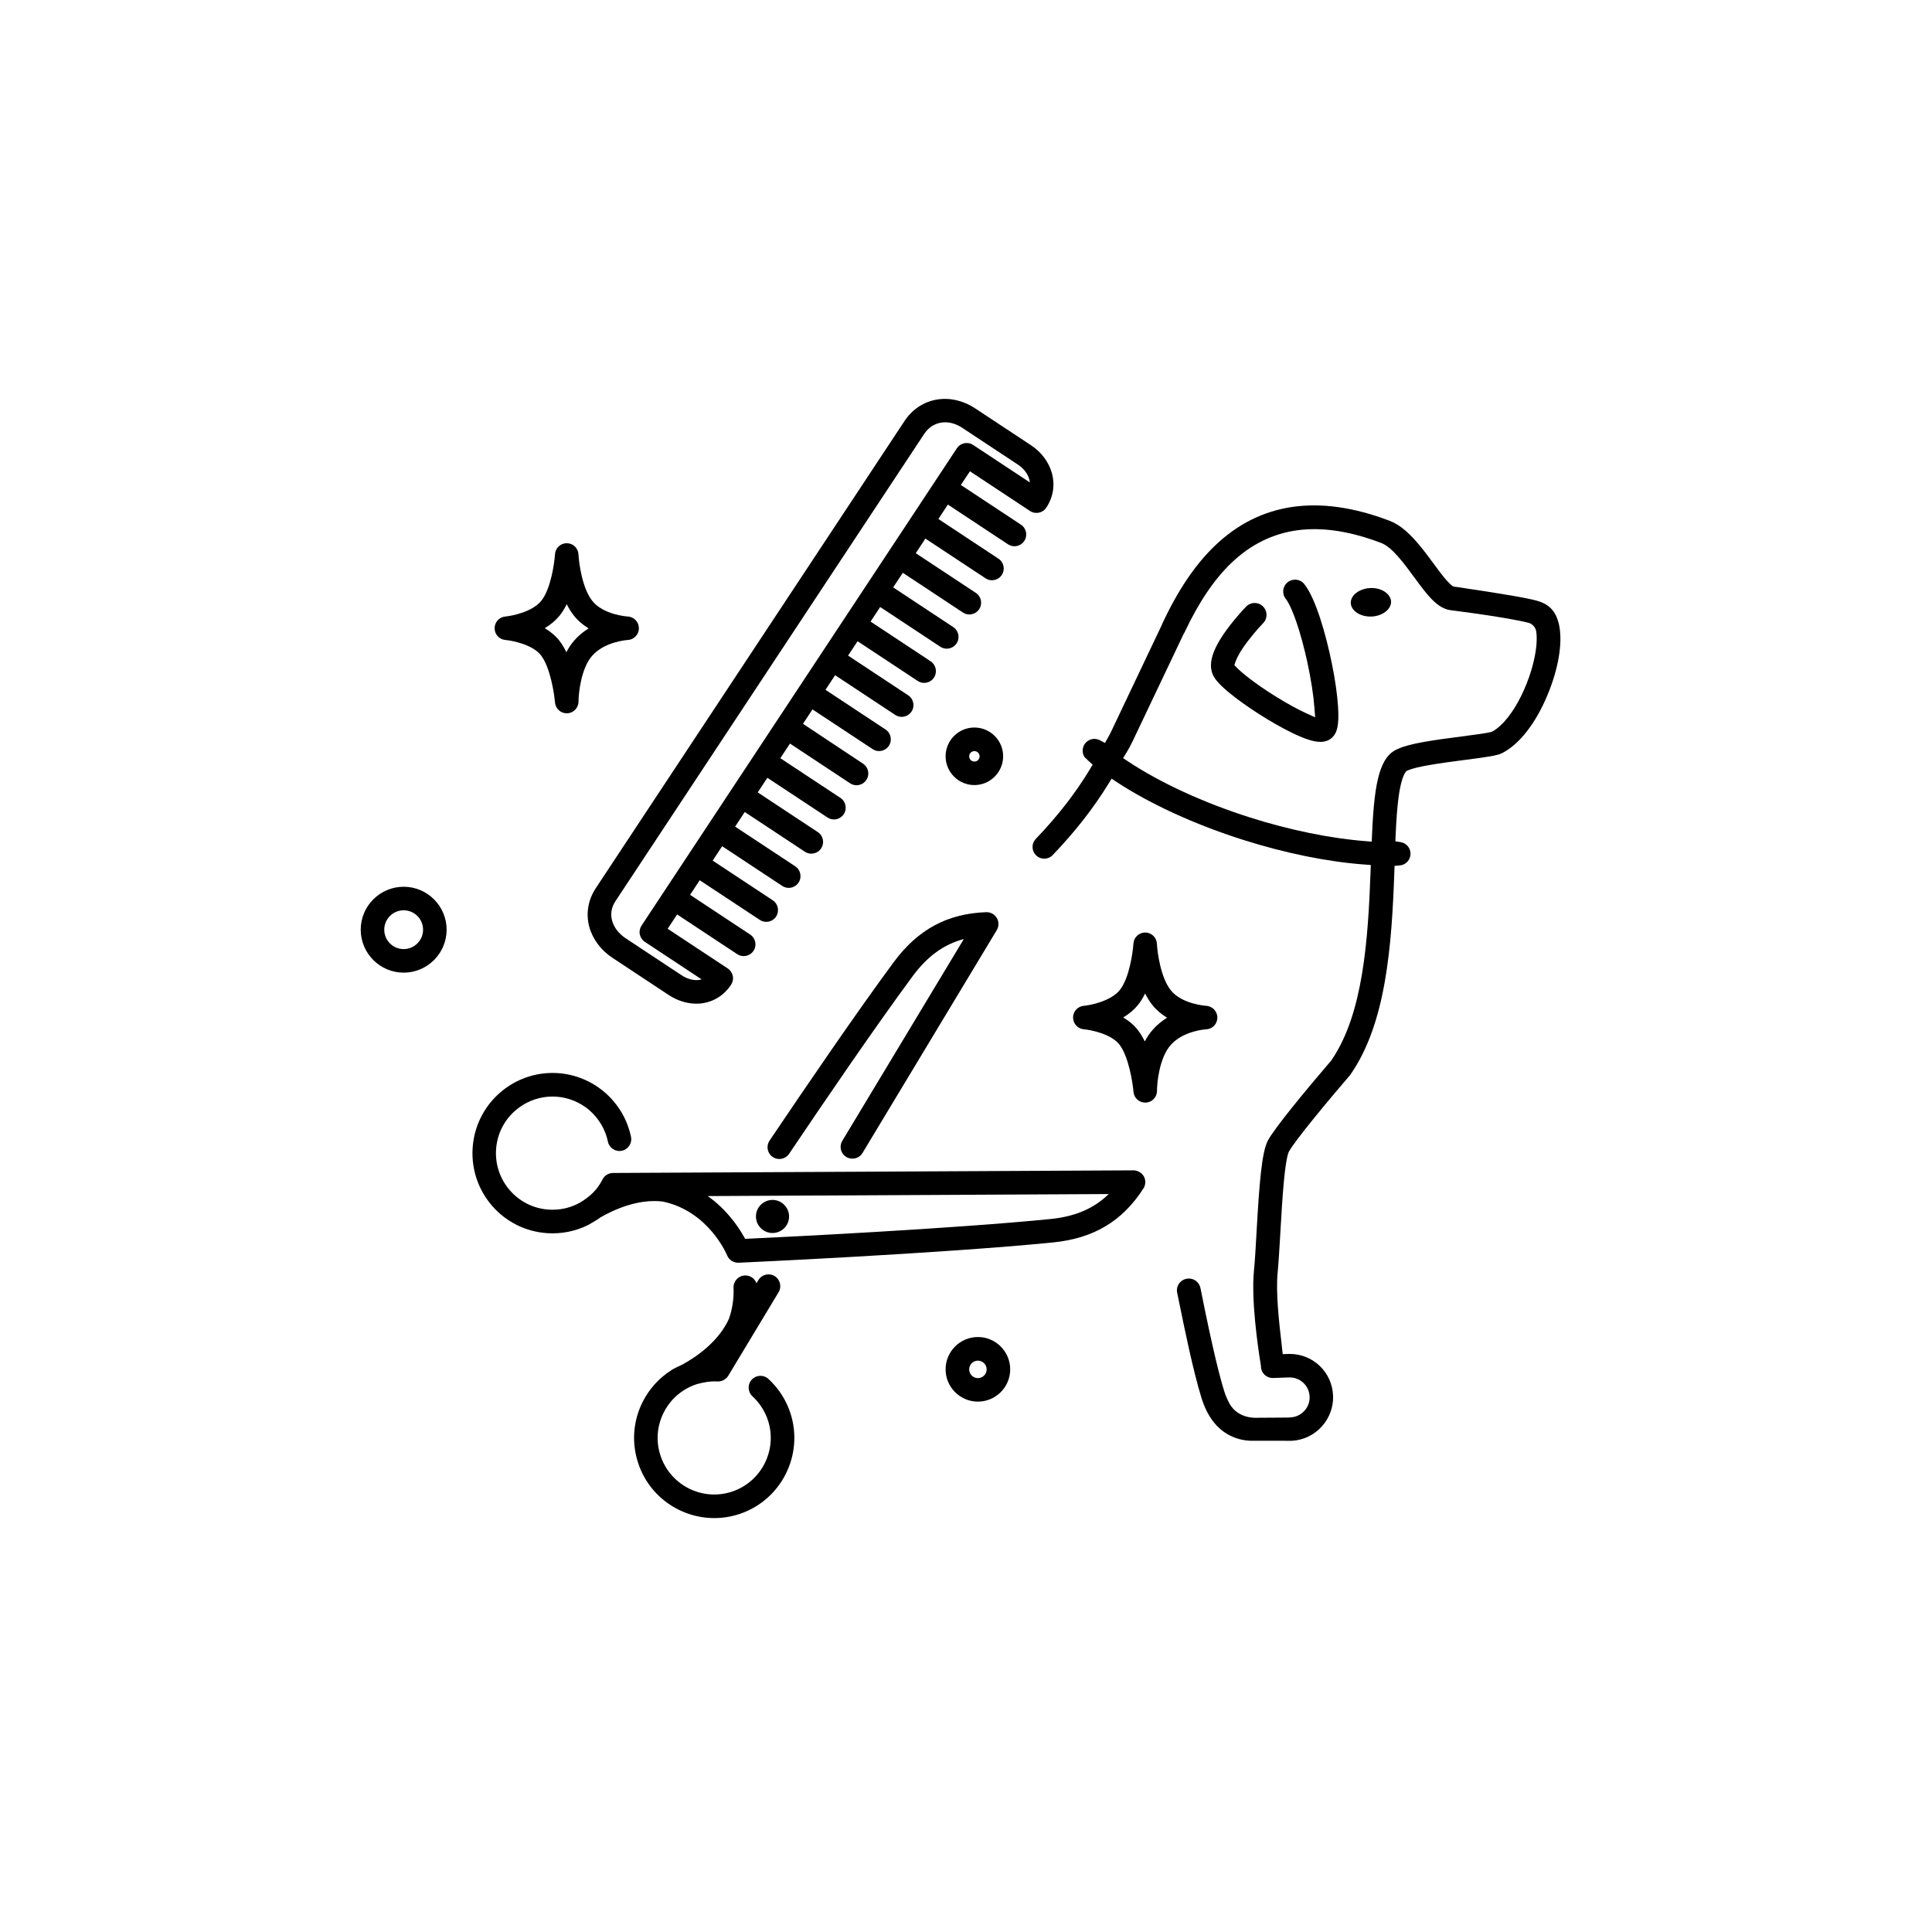
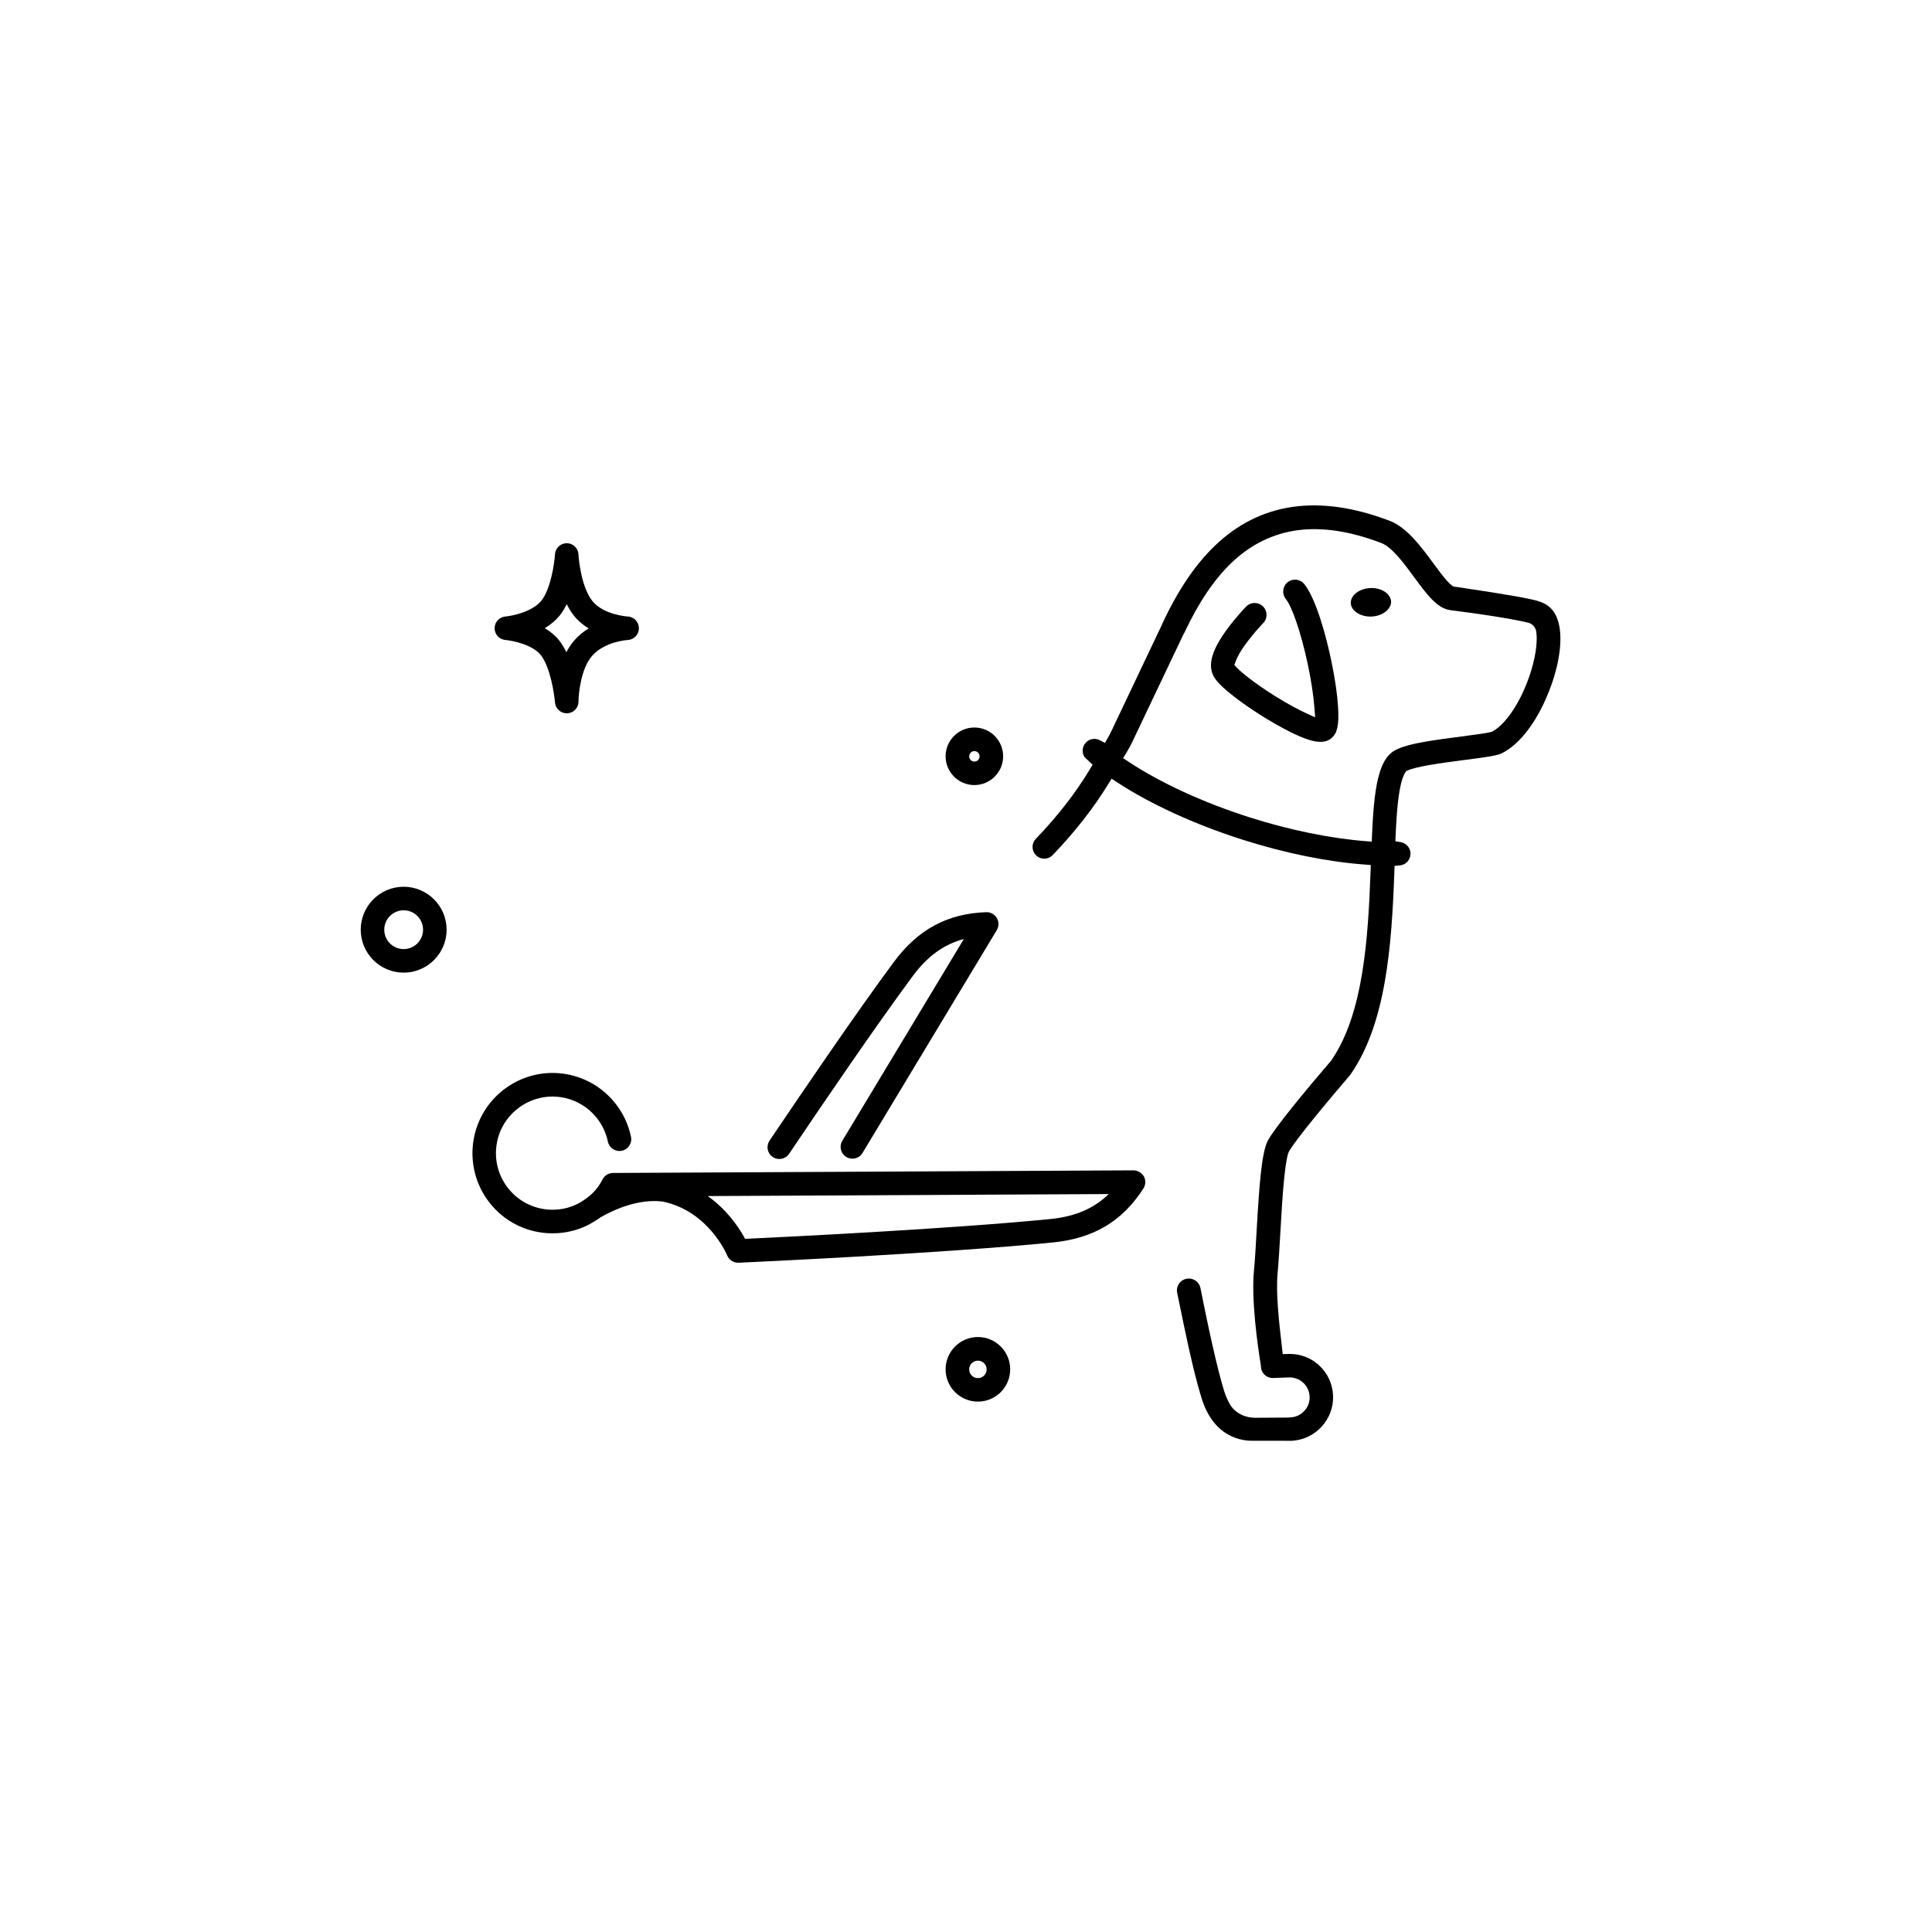
<svg xmlns="http://www.w3.org/2000/svg" width="250" zoomAndPan="magnify" viewBox="0 0 187.5 187.5" height="250" preserveAspectRatio="xMidYMid meet">
  <defs>
    <clipPath id="2e930ae749">
      <path d="M 100 49 L 151.68 49 L 151.68 140 L 100 140 Z M 100 49 " />
    </clipPath>
    <clipPath id="414ce0a869">
-       <path d="M 57 38.574 L 103 38.574 L 103 98 L 57 98 Z M 57 38.574 " />
-     </clipPath>
+       </clipPath>
  </defs>
  <g id="0f69ce4acb">
-     <path style=" stroke:none;fill-rule:nonzero;fill:#000000;fill-opacity:1;" d="M 134.402 57.434 C 134.047 57.195 133.59 57.066 133.102 57.066 C 133.066 57.066 133.027 57.066 132.992 57.07 C 132.441 57.094 131.941 57.277 131.574 57.578 C 131.25 57.848 131.078 58.191 131.094 58.531 C 131.105 58.871 131.305 59.195 131.648 59.441 C 132.035 59.715 132.555 59.855 133.102 59.836 C 134.164 59.793 135.031 59.125 135.004 58.375 C 134.984 58.02 134.77 57.68 134.402 57.434 Z M 134.402 57.434 " />
+     <path style=" stroke:none;fill-rule:nonzero;fill:#000000;fill-opacity:1;" d="M 134.402 57.434 C 134.047 57.195 133.59 57.066 133.102 57.066 C 133.066 57.066 133.027 57.066 132.992 57.07 C 132.441 57.094 131.941 57.277 131.574 57.578 C 131.25 57.848 131.078 58.191 131.094 58.531 C 131.105 58.871 131.305 59.195 131.648 59.441 C 132.035 59.715 132.555 59.855 133.102 59.836 C 134.164 59.793 135.031 59.125 135.004 58.375 C 134.984 58.02 134.77 57.68 134.402 57.434 M 134.402 57.434 " />
    <g clip-rule="nonzero" clip-path="url(#2e930ae749)">
      <path style=" stroke:none;fill-rule:nonzero;fill:#000000;fill-opacity:1;" d="M 151.324 60.73 C 150.988 59.051 150.07 58.562 149.125 58.289 L 149.121 58.289 C 148.223 58.055 146.633 57.75 141.496 56.984 L 141.141 56.938 L 140.984 56.887 L 140.91 56.832 C 140.758 56.711 140.559 56.516 140.336 56.262 C 139.961 55.824 139.543 55.266 139.109 54.672 C 137.902 53.035 136.535 51.18 134.863 50.543 C 127.992 47.926 122.273 48.75 117.879 52.988 C 115.965 54.832 114.297 57.312 112.781 60.574 C 112.77 60.602 112.758 60.621 112.75 60.648 L 112.738 60.684 L 107.844 70.984 C 107.742 71.191 107.637 71.402 107.516 71.609 L 107.238 72.102 L 106.738 71.84 C 106.273 71.594 105.703 71.699 105.355 72.094 C 105.016 72.48 104.977 73.062 105.262 73.484 C 105.324 73.547 105.48 73.695 105.691 73.891 L 106.039 74.211 L 105.797 74.621 C 104.379 76.973 102.656 79.191 100.527 81.41 C 100.102 81.852 100.102 82.539 100.523 82.98 C 100.738 83.207 101.035 83.332 101.344 83.332 C 101.66 83.332 101.953 83.207 102.164 82.984 C 104.328 80.727 106.094 78.473 107.566 76.082 L 107.883 75.57 L 108.379 75.898 C 111.648 78.043 116 80.035 120.621 81.5 C 124.746 82.809 128.844 83.641 132.477 83.906 L 133.035 83.949 L 133.016 84.508 C 132.77 91.312 132.281 98.328 129.285 102.793 L 129.199 102.922 L 129.164 102.961 C 126.605 105.941 123.656 109.535 123.043 110.699 C 122.438 111.863 122.215 114.934 121.953 119.488 L 121.953 119.508 C 121.871 120.965 121.793 122.336 121.695 123.324 C 121.418 126.188 122.07 130.703 122.367 132.516 L 122.375 132.559 L 122.375 132.617 C 122.375 132.625 122.375 132.633 122.375 132.641 C 122.398 133.254 122.898 133.734 123.512 133.734 C 123.531 133.734 123.547 133.734 123.562 133.734 L 125.082 133.68 C 125.602 133.66 126.098 133.844 126.477 134.191 C 126.859 134.547 127.078 135.023 127.098 135.539 C 127.121 136.055 126.938 136.551 126.582 136.93 C 126.23 137.312 125.754 137.535 125.238 137.555 C 125.195 137.555 125.148 137.562 125.105 137.566 L 125.059 137.574 L 121.965 137.594 C 120.82 137.629 119.84 137.125 119.344 136.254 C 119.133 135.875 118.945 135.453 118.812 135.02 C 118.422 133.773 117.711 131.074 116.559 125.277 C 116.523 125.113 116.504 125.016 116.5 124.984 C 116.434 124.688 116.254 124.43 115.996 124.262 C 115.738 124.098 115.43 124.043 115.129 124.105 C 114.828 124.172 114.57 124.348 114.406 124.605 C 114.238 124.863 114.18 125.172 114.246 125.473 C 114.293 125.676 114.363 126.027 114.453 126.477 L 114.457 126.492 C 114.895 128.641 115.801 133.113 116.617 135.711 C 117.141 137.379 118.012 138.566 119.203 139.23 C 120.16 139.766 121.102 139.848 121.727 139.824 L 121.758 139.824 L 125.258 139.828 C 125.277 139.828 125.297 139.828 125.316 139.828 L 125.359 139.828 C 125.367 139.828 125.379 139.828 125.383 139.828 L 125.418 139.824 C 127.688 139.688 129.465 137.723 129.375 135.449 C 129.285 133.176 127.438 131.398 125.164 131.398 C 125.117 131.398 125.07 131.398 125.027 131.402 L 124.488 131.418 L 124.426 130.887 C 124.414 130.777 124.402 130.66 124.391 130.547 L 124.375 130.406 C 124.145 128.441 123.805 125.473 123.992 123.551 C 124.09 122.516 124.168 121.121 124.258 119.641 L 124.258 119.629 C 124.355 117.918 124.457 116.148 124.602 114.641 C 124.801 112.562 124.996 111.957 125.07 111.797 L 125.09 111.766 C 125.602 110.777 128.973 106.719 130.977 104.391 C 130.992 104.375 131.004 104.359 131.016 104.344 C 131.031 104.324 131.047 104.305 131.055 104.293 L 131.059 104.289 C 134.52 99.324 135.066 91.812 135.324 84.551 L 135.34 84.035 L 135.852 83.988 C 136.453 83.938 136.906 83.426 136.891 82.816 C 136.871 82.273 136.469 81.816 135.934 81.73 L 135.422 81.645 L 135.441 81.133 C 135.516 79.465 135.605 78.305 135.73 77.371 C 135.93 75.895 136.195 75.25 136.383 74.973 L 136.473 74.84 L 136.629 74.77 C 137.441 74.387 139.793 74.059 142.133 73.754 C 144.48 73.453 145.344 73.324 145.828 73.066 L 145.832 73.062 C 147.465 72.215 149.047 70.184 150.168 67.484 C 151.238 64.949 151.66 62.43 151.324 60.73 Z M 149.102 62.684 C 148.961 64.141 148.414 65.949 147.637 67.527 C 146.812 69.203 145.797 70.461 144.848 70.984 L 144.742 71.031 L 144.715 71.039 C 144.312 71.148 143.176 71.301 141.848 71.473 C 138.961 71.848 136.836 72.152 135.699 72.668 L 135.676 72.68 C 134.797 73.035 134.238 73.793 133.852 75.129 C 133.484 76.387 133.277 78.164 133.152 81.078 L 133.129 81.68 L 132.527 81.633 C 129.121 81.367 125.145 80.555 121.324 79.34 C 116.82 77.91 112.605 75.973 109.465 73.887 L 108.996 73.578 L 109.289 73.098 C 109.516 72.738 109.719 72.355 109.906 71.969 L 114.871 61.523 L 114.895 61.484 C 114.914 61.453 114.934 61.422 114.949 61.395 C 116.328 58.465 117.812 56.262 119.484 54.652 C 121.352 52.852 123.527 51.777 125.949 51.457 C 128.371 51.145 131.027 51.547 134.055 52.699 C 135.094 53.094 136.246 54.656 137.258 56.039 C 138.496 57.719 139.477 59.047 140.758 59.215 L 141.211 59.273 C 146.504 59.957 148.27 60.422 148.34 60.441 L 148.363 60.445 C 148.738 60.562 149.027 60.887 149.09 61.277 C 149.148 61.656 149.152 62.129 149.102 62.684 Z M 149.102 62.684 " />
    </g>
    <path style=" stroke:none;fill-rule:nonzero;fill:#000000;fill-opacity:1;" d="M 129.246 64.34 C 128.676 61.535 127.676 58.047 126.582 56.688 C 126.395 56.445 126.117 56.297 125.812 56.262 C 125.504 56.23 125.203 56.316 124.965 56.508 C 124.469 56.902 124.387 57.629 124.785 58.125 C 125.406 58.906 126.246 61.367 126.875 64.262 C 127.223 65.859 127.473 67.453 127.559 68.633 L 127.637 69.617 L 126.738 69.207 C 126.121 68.922 125.102 68.402 123.711 67.535 C 121.785 66.324 120.531 65.309 120.043 64.805 L 119.793 64.547 L 119.91 64.211 C 120.031 63.859 120.336 63.227 121.094 62.23 C 121.816 61.273 122.562 60.504 122.59 60.473 C 122.809 60.25 122.922 59.961 122.914 59.652 C 122.91 59.344 122.785 59.059 122.566 58.844 C 122.352 58.633 122.066 58.52 121.766 58.52 C 121.449 58.52 121.156 58.645 120.938 58.867 C 120.895 58.91 119.926 59.914 119.059 61.105 C 117.629 63.062 117.215 64.477 117.746 65.559 C 117.895 65.859 118.234 66.379 119.445 67.352 C 120.18 67.945 121.105 68.605 122.121 69.258 C 122.988 69.816 125.949 71.656 127.645 71.953 C 127.848 71.988 128.047 72 128.227 71.996 C 128.66 71.98 129.012 71.84 129.289 71.574 C 129.73 71.152 129.992 70.473 129.852 68.512 C 129.777 67.355 129.562 65.879 129.246 64.34 Z M 129.246 64.34 " />
    <path style=" stroke:none;fill-rule:nonzero;fill:#000000;fill-opacity:1;" d="M 82.137 112.285 C 82.676 112.609 83.383 112.438 83.707 111.895 L 96.738 90.266 C 96.953 89.902 96.953 89.453 96.742 89.094 C 96.527 88.73 96.133 88.516 95.715 88.527 C 91.938 88.66 89.082 90.203 86.73 93.383 C 83.09 98.309 78.172 105.52 74.684 110.699 C 74.438 111.074 74.43 111.539 74.641 111.906 C 74.723 112.055 74.844 112.188 74.996 112.285 C 75.52 112.641 76.23 112.5 76.582 111.977 C 80.059 106.812 84.957 99.629 88.57 94.742 C 89.992 92.82 91.574 91.656 93.539 91.133 L 81.746 110.715 C 81.418 111.258 81.59 111.957 82.137 112.285 Z M 82.137 112.285 " />
-     <path style=" stroke:none;fill-rule:nonzero;fill:#000000;fill-opacity:1;" d="M 74.574 133.824 C 74.105 133.395 73.383 133.43 72.957 133.895 C 72.527 134.359 72.562 135.082 73.027 135.512 C 73.711 136.137 74.23 136.945 74.527 137.832 C 75.473 140.707 73.906 143.816 71.031 144.766 C 68.156 145.711 65.051 144.145 64.102 141.27 C 63.641 139.879 63.754 138.391 64.414 137.082 C 64.867 136.184 65.539 135.445 66.367 134.922 C 66.57 134.773 67.242 134.441 67.598 134.34 C 68.266 134.148 68.941 134.031 69.633 134.07 C 69.633 134.07 69.637 134.07 69.637 134.07 C 69.664 134.07 69.699 134.07 69.727 134.07 C 69.734 134.07 69.746 134.07 69.754 134.07 C 69.781 134.07 69.809 134.062 69.836 134.059 C 69.844 134.059 69.855 134.059 69.867 134.055 C 69.891 134.051 69.91 134.047 69.93 134.043 C 69.965 134.035 70.004 134.027 70.035 134.02 C 70.051 134.016 70.07 134.012 70.086 134.004 C 70.094 133.996 70.102 133.992 70.109 133.988 C 70.324 133.906 70.516 133.758 70.656 133.555 C 70.664 133.539 70.672 133.531 70.676 133.52 C 70.676 133.516 70.68 133.516 70.68 133.512 L 75.562 125.41 C 75.891 124.867 75.711 124.164 75.172 123.84 C 74.633 123.516 73.926 123.688 73.602 124.23 L 73.414 124.539 C 73.25 124.078 72.801 123.758 72.289 123.785 C 71.656 123.809 71.164 124.344 71.191 124.977 C 71.23 126 71.086 127.004 70.754 127.965 C 69.77 130.18 67.609 131.656 66.344 132.363 C 65.875 132.617 65.629 132.688 65.297 132.887 C 65.238 132.918 65.184 132.949 65.133 132.992 C 63.965 133.734 63.012 134.785 62.371 136.051 C 61.438 137.902 61.281 140.016 61.934 141.988 C 62.098 142.488 62.305 142.957 62.555 143.398 C 64.348 146.551 68.18 148.117 71.75 146.938 C 75.824 145.594 78.043 141.188 76.699 137.113 C 76.285 135.855 75.551 134.719 74.574 133.824 Z M 74.574 133.824 " />
    <path style=" stroke:none;fill-rule:nonzero;fill:#000000;fill-opacity:1;" d="M 109.988 113.582 L 59.488 113.836 C 59.488 113.836 59.484 113.836 59.484 113.836 C 59.461 113.836 59.438 113.84 59.414 113.84 C 59.398 113.84 59.387 113.84 59.367 113.844 C 59.355 113.844 59.344 113.848 59.332 113.848 C 59.164 113.875 59.012 113.934 58.875 114.02 C 58.867 114.023 58.863 114.027 58.855 114.031 C 58.836 114.039 58.824 114.055 58.812 114.066 C 58.797 114.078 58.777 114.086 58.766 114.098 C 58.762 114.098 58.762 114.102 58.758 114.102 C 58.715 114.141 58.676 114.176 58.641 114.219 C 58.633 114.23 58.621 114.238 58.613 114.254 C 58.609 114.262 58.602 114.27 58.598 114.273 C 58.578 114.293 58.562 114.32 58.547 114.344 C 58.543 114.348 58.543 114.352 58.539 114.355 C 58.52 114.387 58.504 114.414 58.488 114.445 C 58.488 114.445 58.488 114.445 58.488 114.449 C 58.168 115.059 57.754 115.617 57.215 116.059 C 56.812 116.387 56.434 116.648 56.086 116.82 C 55.215 117.262 54.234 117.461 53.23 117.391 C 51.77 117.285 50.434 116.621 49.477 115.512 C 48.516 114.406 48.043 112.988 48.145 111.527 C 48.25 110.062 48.914 108.73 50.023 107.77 C 51.84 106.191 54.441 105.977 56.488 107.23 C 56.969 107.52 57.395 107.887 57.766 108.316 C 58.379 109.023 58.805 109.883 58.996 110.793 C 59.125 111.41 59.73 111.809 60.348 111.68 C 60.969 111.551 61.367 110.945 61.238 110.324 C 60.969 109.027 60.367 107.816 59.496 106.816 C 58.973 106.211 58.363 105.695 57.691 105.281 C 54.785 103.504 51.105 103.805 48.527 106.043 C 45.688 108.512 45.07 112.602 46.863 115.758 C 47.109 116.195 47.41 116.617 47.75 117.016 C 49.113 118.582 51.004 119.531 53.078 119.676 C 54.492 119.773 55.875 119.492 57.109 118.871 C 57.48 118.656 57.965 118.383 58.277 118.145 C 59.535 117.422 61.902 116.32 64.312 116.609 C 68.789 117.539 70.551 121.789 70.566 121.832 C 70.75 122.281 71.195 122.566 71.68 122.547 C 71.875 122.539 91.309 121.664 102.199 120.578 C 106.141 120.184 108.926 118.52 110.969 115.34 C 111.195 114.988 111.211 114.539 111.012 114.168 C 110.793 113.809 110.406 113.578 109.988 113.582 Z M 101.961 118.305 C 92.344 119.262 75.996 120.059 72.312 120.23 C 72.27 120.156 72.227 120.074 72.18 119.988 C 71.598 118.965 70.484 117.352 68.684 116.078 L 107.602 115.883 C 106.148 117.297 104.34 118.062 101.961 118.305 Z M 101.961 118.305 " />
-     <path style=" stroke:none;fill-rule:nonzero;fill:#000000;fill-opacity:1;" d="M 75.766 119.453 C 76.539 119.02 76.809 118.035 76.367 117.266 C 75.926 116.492 74.945 116.223 74.18 116.664 C 73.406 117.098 73.137 118.078 73.574 118.852 C 74.016 119.621 74.996 119.891 75.766 119.453 Z M 75.766 119.453 " />
    <g clip-rule="nonzero" clip-path="url(#414ce0a869)">
      <path style=" stroke:none;fill-rule:nonzero;fill:#000000;fill-opacity:1;" d="M 57.191 89.957 C 57.52 91.148 58.32 92.223 59.457 92.969 L 64.883 96.555 C 65.723 97.113 66.664 97.406 67.578 97.406 C 67.754 97.406 67.926 97.395 68.094 97.375 C 69.262 97.227 70.277 96.59 70.949 95.57 C 71.117 95.316 71.18 95.008 71.117 94.711 C 71.055 94.414 70.879 94.152 70.625 93.988 L 64.797 90.137 L 65.715 88.746 L 71.543 92.598 C 71.738 92.727 71.953 92.789 72.172 92.789 C 72.539 92.789 72.906 92.613 73.125 92.281 C 73.477 91.75 73.332 91.047 72.801 90.695 L 66.973 86.844 L 67.906 85.426 L 73.734 89.273 C 73.93 89.402 74.145 89.465 74.359 89.465 C 74.73 89.465 75.098 89.289 75.316 88.957 C 75.664 88.426 75.52 87.723 74.992 87.371 L 69.164 83.52 L 70.086 82.125 L 75.914 85.977 C 76.109 86.105 76.328 86.168 76.543 86.168 C 76.914 86.168 77.277 85.988 77.5 85.656 C 77.848 85.129 77.703 84.422 77.176 84.074 L 71.344 80.223 L 72.277 78.805 L 78.109 82.656 C 78.305 82.785 78.52 82.848 78.734 82.848 C 79.105 82.848 79.473 82.668 79.691 82.336 C 80.043 81.809 79.895 81.102 79.367 80.754 L 73.539 76.902 L 74.473 75.484 L 80.305 79.336 C 80.5 79.465 80.715 79.527 80.93 79.527 C 81.301 79.527 81.664 79.348 81.887 79.016 C 82.234 78.488 82.09 77.781 81.562 77.434 L 75.73 73.582 L 76.668 72.164 L 82.496 76.016 C 82.691 76.145 82.906 76.207 83.125 76.207 C 83.492 76.207 83.859 76.027 84.078 75.695 C 84.43 75.168 84.285 74.461 83.754 74.113 L 77.93 70.246 L 78.852 68.848 L 84.684 72.699 C 84.879 72.828 85.094 72.891 85.309 72.891 C 85.68 72.891 86.047 72.711 86.266 72.379 C 86.613 71.852 86.469 71.145 85.941 70.797 L 80.113 66.945 L 81.047 65.527 L 86.875 69.379 C 87.07 69.508 87.289 69.57 87.504 69.57 C 87.875 69.57 88.238 69.391 88.461 69.059 C 88.809 68.531 88.664 67.824 88.137 67.477 L 82.305 63.625 L 83.227 62.23 L 89.059 66.082 C 89.254 66.211 89.469 66.273 89.684 66.273 C 90.055 66.273 90.422 66.094 90.641 65.762 C 90.988 65.234 90.844 64.527 90.316 64.176 L 84.488 60.324 L 85.422 58.91 L 91.25 62.762 C 91.445 62.891 91.664 62.953 91.879 62.953 C 92.25 62.953 92.613 62.773 92.836 62.441 C 93.184 61.914 93.039 61.207 92.512 60.859 L 86.68 57.004 L 87.617 55.59 L 93.445 59.441 C 93.641 59.57 93.855 59.633 94.074 59.633 C 94.441 59.633 94.809 59.453 95.027 59.121 C 95.379 58.594 95.234 57.887 94.703 57.539 L 88.875 53.688 L 89.809 52.27 L 95.641 56.121 C 95.836 56.25 96.051 56.312 96.266 56.312 C 96.637 56.312 97.004 56.133 97.223 55.801 C 97.57 55.273 97.426 54.566 96.898 54.219 L 91.07 50.367 L 91.992 48.969 L 97.82 52.82 C 98.016 52.949 98.234 53.012 98.449 53.012 C 98.82 53.012 99.184 52.832 99.406 52.5 C 99.754 51.973 99.609 51.266 99.082 50.918 L 93.25 47.066 L 94.133 45.738 L 99.961 49.59 C 100.488 49.938 101.195 49.793 101.543 49.266 C 102.219 48.246 102.406 47.051 102.078 45.891 C 101.773 44.824 101.059 43.871 100.059 43.211 L 94.629 39.625 C 93.496 38.875 92.191 38.574 90.953 38.773 C 89.66 38.98 88.535 39.723 87.781 40.863 L 57.82 86.199 C 57.066 87.344 56.844 88.676 57.191 89.957 Z M 59.727 87.461 L 89.695 42.109 C 90.184 41.371 90.922 40.984 91.727 40.984 C 92.266 40.984 92.836 41.156 93.379 41.516 L 98.805 45.102 C 99.414 45.504 99.879 46.137 99.949 46.82 L 94.445 43.184 C 93.918 42.836 93.215 42.98 92.863 43.508 L 62.262 89.828 C 62.094 90.082 62.031 90.391 62.094 90.688 C 62.156 90.984 62.332 91.246 62.586 91.41 L 68.09 95.047 C 68.004 95.07 67.91 95.094 67.816 95.105 C 67.289 95.172 66.695 95.008 66.148 94.648 L 60.723 91.062 C 60.055 90.617 59.586 90.016 59.406 89.355 C 59.223 88.707 59.336 88.055 59.727 87.461 Z M 59.727 87.461 " />
    </g>
-     <path style=" stroke:none;fill-rule:nonzero;fill:#000000;fill-opacity:1;" d="M 118.145 98.766 C 118.148 98.156 117.668 97.645 117.055 97.613 C 117.031 97.613 114.707 97.461 113.625 96.105 C 112.645 94.879 112.32 92.43 112.277 91.59 C 112.25 90.984 111.754 90.504 111.148 90.5 C 111.145 90.5 111.141 90.5 111.141 90.5 C 110.535 90.5 110.039 90.969 110 91.57 C 109.941 92.441 109.594 94.957 108.664 96.098 C 107.793 97.16 105.852 97.555 105.184 97.613 C 104.594 97.664 104.137 98.164 104.141 98.754 C 104.145 99.344 104.594 99.844 105.188 99.891 C 105.879 99.953 107.844 100.34 108.645 101.383 C 109.539 102.543 109.93 105.082 110.004 105.961 C 110.055 106.559 110.555 107.008 111.145 107.008 C 111.16 107.008 111.176 107.008 111.191 107.008 C 111.805 106.984 112.285 106.48 112.285 105.867 C 112.285 105.051 112.523 102.672 113.598 101.438 C 114.82 100.039 116.973 99.898 117.051 99.895 C 117.66 99.875 118.141 99.375 118.145 98.766 Z M 111.871 99.938 C 111.566 100.281 111.312 100.668 111.102 101.074 C 110.914 100.684 110.699 100.316 110.449 99.992 C 110.078 99.508 109.598 99.094 109.008 98.746 C 109.578 98.402 110.055 98.004 110.43 97.543 C 110.691 97.223 110.922 96.852 111.133 96.418 C 111.344 96.836 111.578 97.211 111.836 97.535 C 112.25 98.051 112.742 98.453 113.262 98.77 C 112.773 99.074 112.293 99.457 111.871 99.938 Z M 111.871 99.938 " />
    <path style=" stroke:none;fill-rule:nonzero;fill:#000000;fill-opacity:1;" d="M 49.047 62.109 C 49.738 62.172 51.703 62.559 52.504 63.602 C 53.398 64.758 53.789 67.297 53.863 68.18 C 53.914 68.773 54.41 69.227 55 69.227 C 55.02 69.227 55.031 69.227 55.047 69.227 C 55.656 69.203 56.141 68.699 56.145 68.086 C 56.148 67.27 56.391 64.879 57.457 63.656 C 58.691 62.246 60.871 62.117 60.91 62.113 C 61.516 62.086 62.004 61.586 62.004 60.977 C 62.008 60.367 61.531 59.859 60.918 59.832 C 60.895 59.832 58.57 59.68 57.488 58.324 C 56.504 57.098 56.184 54.645 56.141 53.805 C 56.109 53.199 55.617 52.723 55.012 52.719 C 55.004 52.719 55 52.719 55 52.719 C 54.398 52.719 53.902 53.188 53.863 53.785 C 53.805 54.656 53.457 57.172 52.523 58.316 C 51.656 59.379 49.715 59.773 49.047 59.832 C 48.457 59.883 48 60.379 48.004 60.969 C 48 61.566 48.453 62.059 49.047 62.109 Z M 54.297 59.762 C 54.559 59.441 54.789 59.066 55 58.633 C 55.211 59.059 55.445 59.43 55.703 59.754 C 56.113 60.266 56.609 60.672 57.129 60.988 C 56.633 61.289 56.156 61.672 55.734 62.156 C 55.43 62.504 55.176 62.891 54.965 63.297 C 54.777 62.906 54.562 62.535 54.312 62.211 C 53.941 61.73 53.461 61.316 52.871 60.965 C 53.445 60.621 53.918 60.219 54.297 59.762 Z M 54.297 59.762 " />
    <path style=" stroke:none;fill-rule:nonzero;fill:#000000;fill-opacity:1;" d="M 94.562 70.605 C 93.023 70.605 91.77 71.859 91.77 73.398 C 91.77 74.934 93.027 76.191 94.562 76.191 C 96.102 76.191 97.355 74.934 97.355 73.398 C 97.355 71.859 96.105 70.605 94.562 70.605 Z M 94.562 73.91 C 94.285 73.91 94.059 73.68 94.059 73.402 C 94.059 73.125 94.285 72.895 94.562 72.895 C 94.844 72.895 95.07 73.125 95.07 73.402 C 95.07 73.68 94.848 73.91 94.562 73.91 Z M 94.562 73.91 " />
    <path style=" stroke:none;fill-rule:nonzero;fill:#000000;fill-opacity:1;" d="M 39.176 86.059 C 36.875 86.059 35.008 87.93 35.008 90.227 C 35.008 92.523 36.875 94.395 39.176 94.395 C 41.473 94.395 43.344 92.523 43.344 90.227 C 43.344 87.93 41.473 86.059 39.176 86.059 Z M 39.176 92.109 C 38.137 92.109 37.293 91.266 37.293 90.227 C 37.293 89.188 38.137 88.344 39.176 88.344 C 40.215 88.344 41.059 89.188 41.059 90.227 C 41.059 91.266 40.215 92.109 39.176 92.109 Z M 39.176 92.109 " />
    <path style=" stroke:none;fill-rule:nonzero;fill:#000000;fill-opacity:1;" d="M 94.906 129.758 C 93.176 129.758 91.77 131.164 91.77 132.895 C 91.77 134.621 93.176 136.027 94.906 136.027 C 96.633 136.027 98.039 134.621 98.039 132.895 C 98.039 131.164 96.633 129.758 94.906 129.758 Z M 94.906 133.746 C 94.434 133.746 94.059 133.363 94.059 132.898 C 94.059 132.426 94.438 132.051 94.906 132.051 C 95.371 132.051 95.754 132.43 95.754 132.898 C 95.758 133.363 95.375 133.746 94.906 133.746 Z M 94.906 133.746 " />
  </g>
</svg>